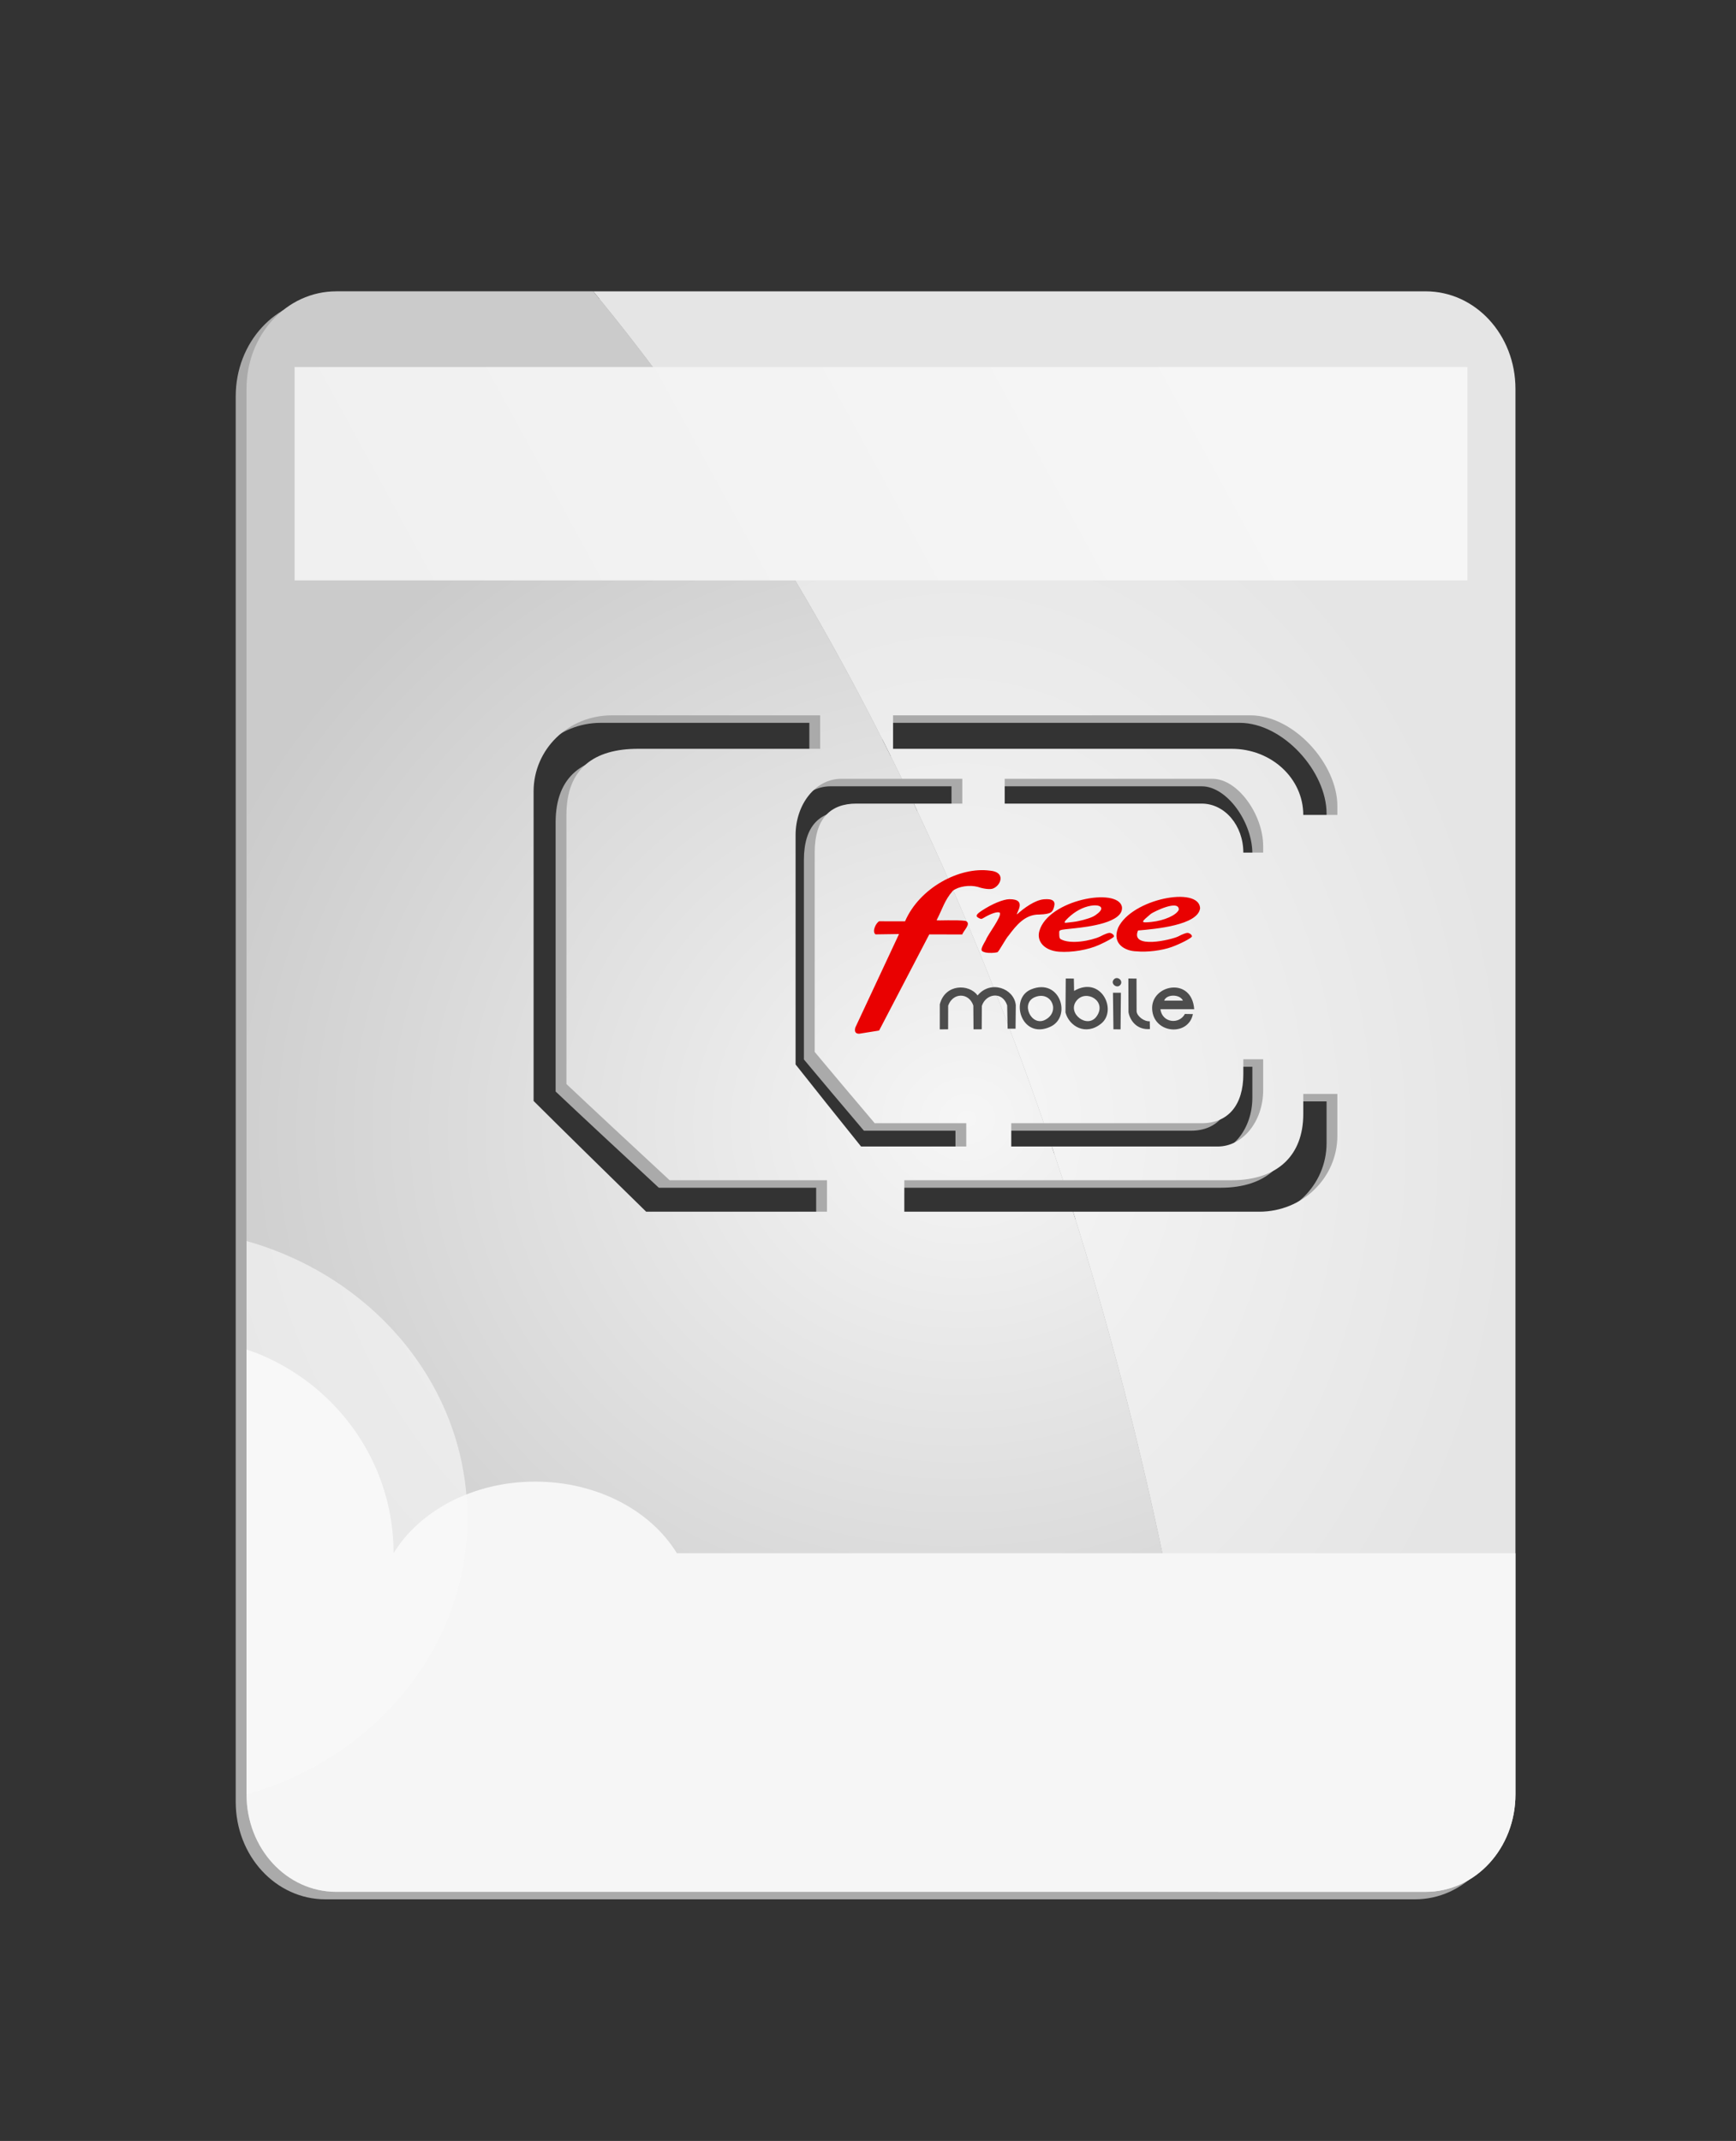
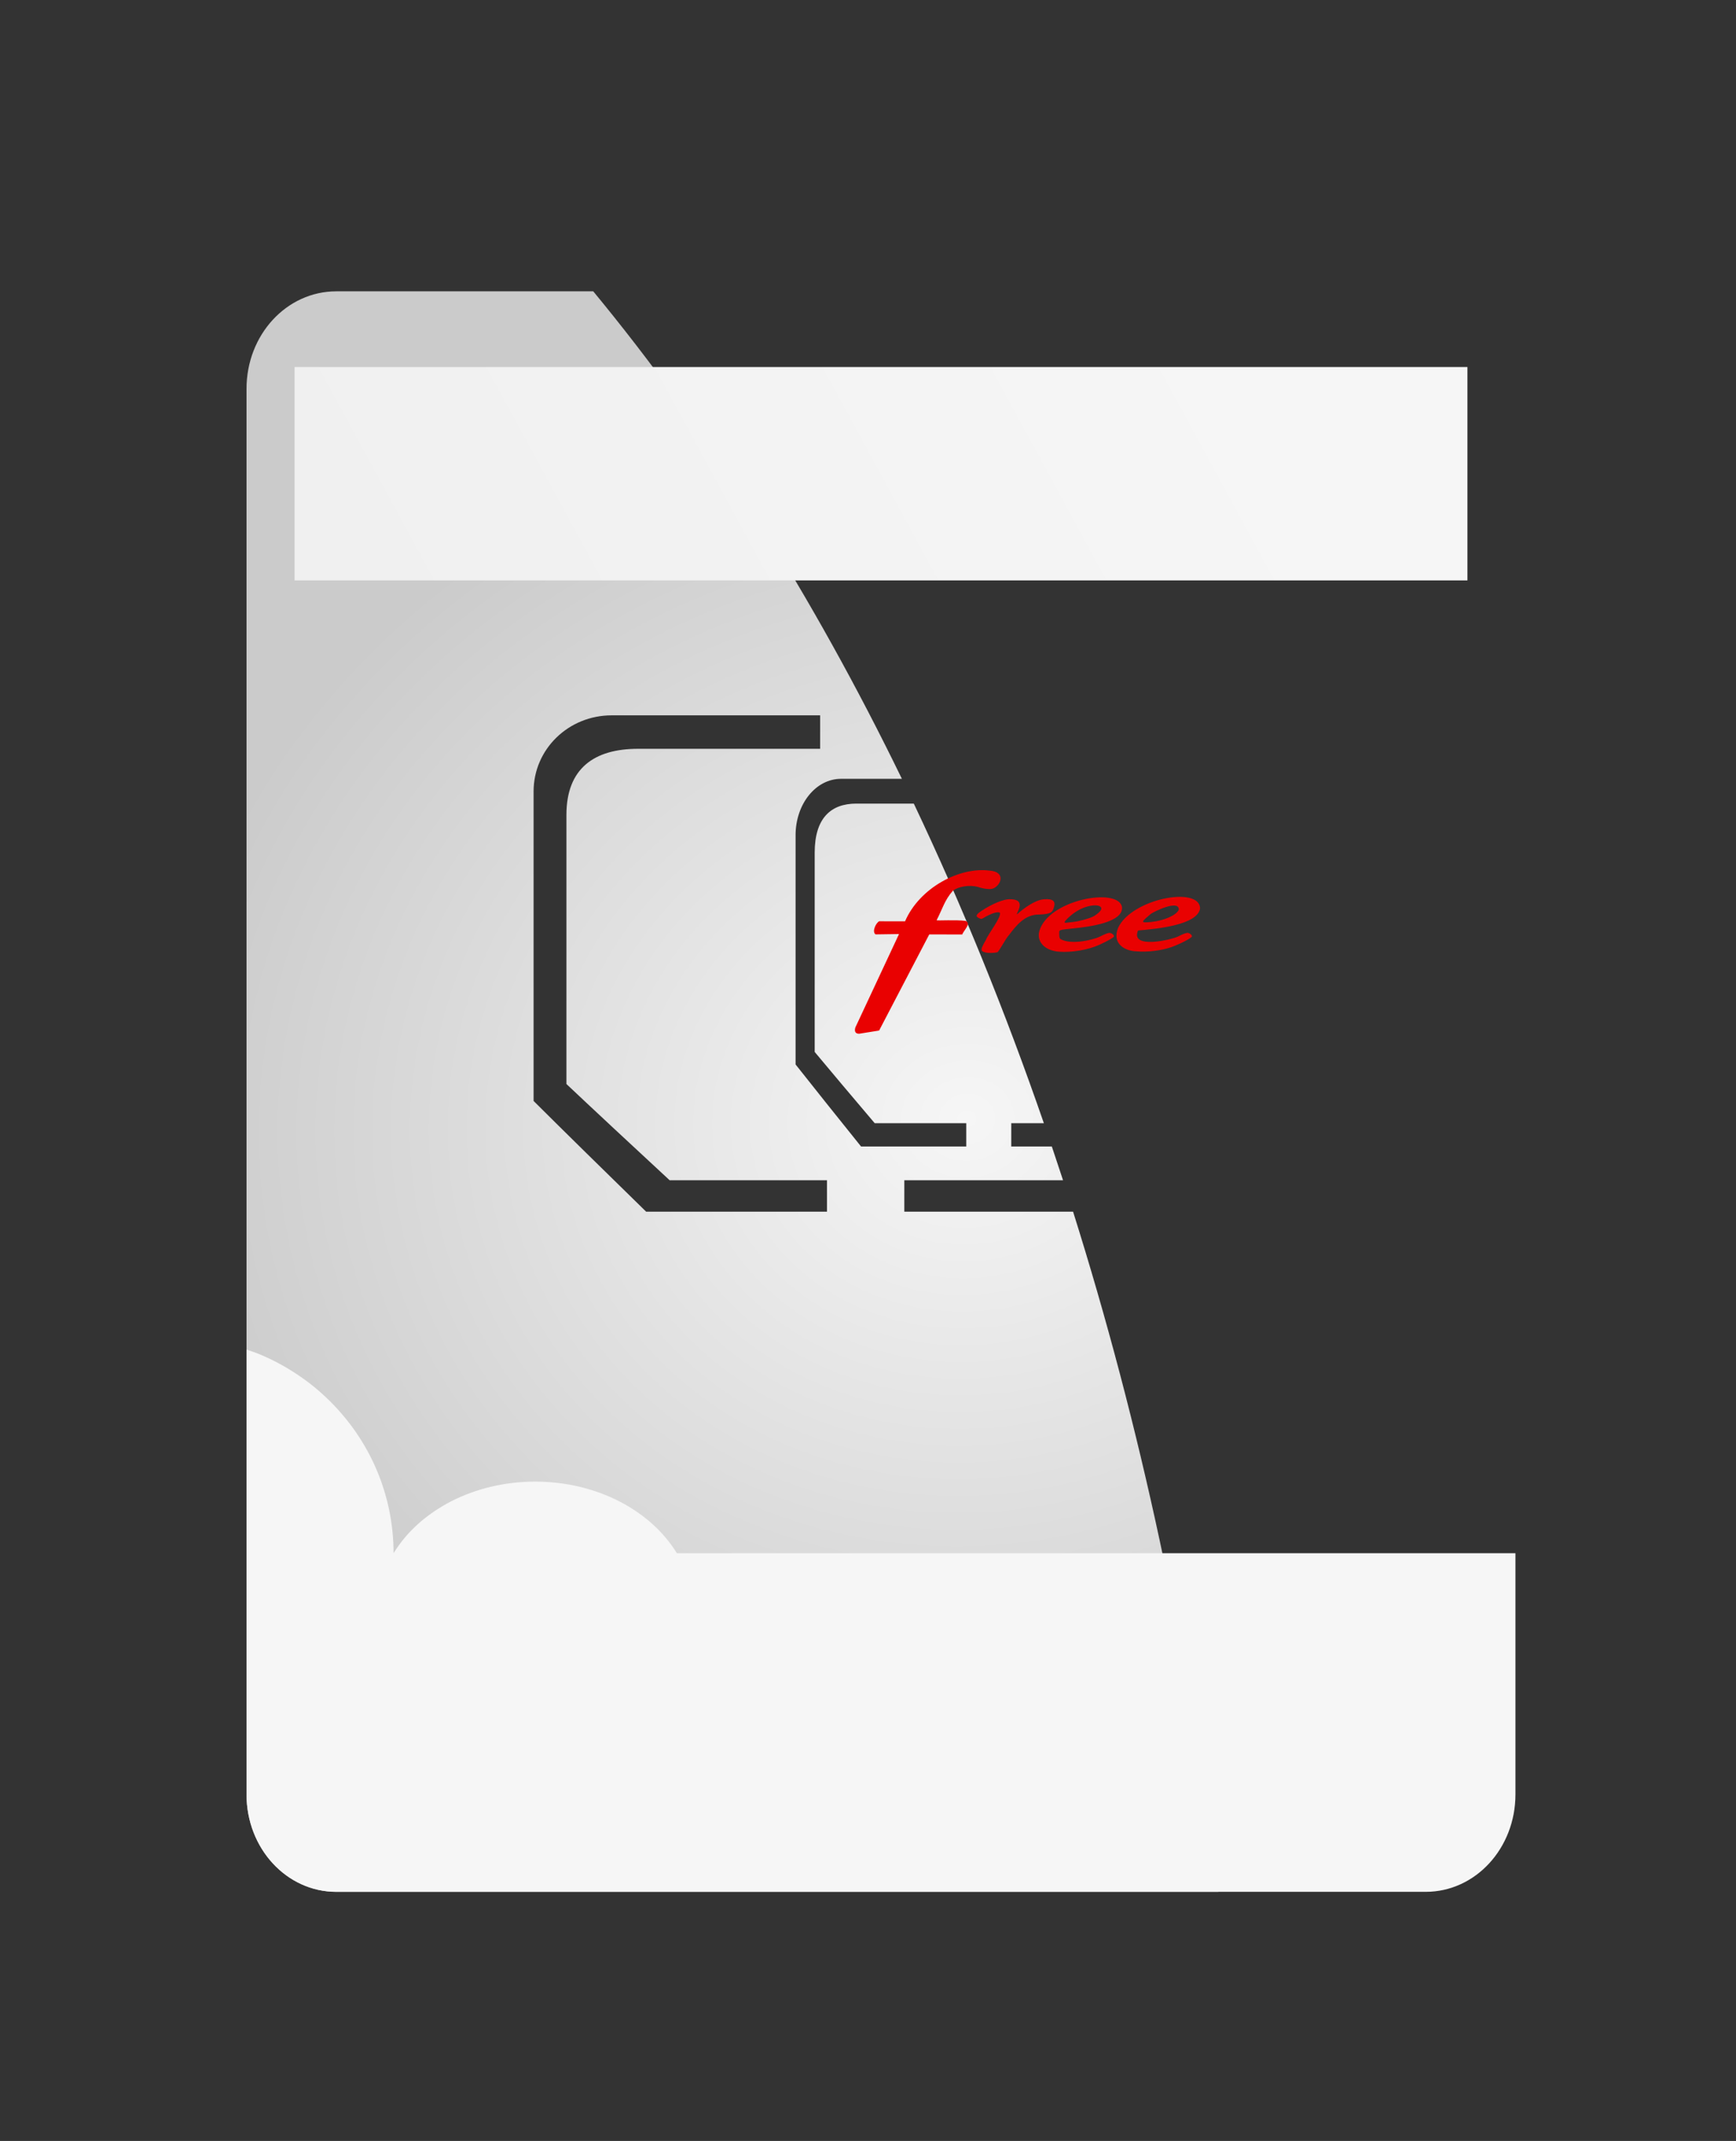
<svg xmlns="http://www.w3.org/2000/svg" xmlns:ns1="http://www.inkscape.org/namespaces/inkscape" xmlns:ns2="http://sodipodi.sourceforge.net/DTD/sodipodi-0.dtd" xmlns:xlink="http://www.w3.org/1999/xlink" width="1274.286" height="1571.429" id="svg2" version="1.1" ns1:version="0.48.1 " ns2:docname="Carte SIM Recto.svg">
  <rect width="100%" height="100%" fill="#333333" stroke="none" />
  <defs id="defs4">
    <linearGradient id="linearGradient4075">
      <stop style="stop-color:#41a94e;stop-opacity:1;" offset="0" id="stop4077" />
      <stop style="stop-color:#41a94e;stop-opacity:0;" offset="1" id="stop4079" />
    </linearGradient>
    <linearGradient ns1:collect="always" id="linearGradient4049">
      <stop style="stop-color:#ffffff;stop-opacity:1;" offset="0" id="stop4051" />
      <stop style="stop-color:#ffffff;stop-opacity:0;" offset="1" id="stop4053" />
    </linearGradient>
    <linearGradient id="linearGradient4011">
      <stop style="stop-color:#f6f6f6;stop-opacity:1;" offset="0" id="stop4013" />
      <stop style="stop-color:#e5e5e5;stop-opacity:1;" offset="1" id="stop4015" />
    </linearGradient>
    <linearGradient ns1:collect="always" xlink:href="#linearGradient4049" id="linearGradient4081" x1="3400.047" y1="3893.377" x2="3443.828" y2="3240.782" gradientUnits="userSpaceOnUse" gradientTransform="translate(-1862.857,-2000)" />
    <radialGradient ns1:collect="always" xlink:href="#linearGradient4011-4" id="radialGradient4044-7" gradientUnits="userSpaceOnUse" gradientTransform="matrix(0.207,-0.012,0.016,0.271,1104.583,1169.549)" cx="3827.375" cy="4308.994" fx="3827.375" fy="4308.994" r="1948.571" />
    <linearGradient id="linearGradient4011-4">
      <stop style="stop-color:#f6f6f6;stop-opacity:1;" offset="0" id="stop4013-0" />
      <stop style="stop-color:#e5e5e5;stop-opacity:1;" offset="1" id="stop4015-9" />
    </linearGradient>
    <radialGradient r="1948.571" fy="4308.994" fx="3827.375" cy="4308.994" cx="3827.375" gradientTransform="matrix(0.207,-0.012,0.016,0.271,2675.413,906.353)" gradientUnits="userSpaceOnUse" id="radialGradient3811-8" xlink:href="#linearGradient4011-4-8" ns1:collect="always" />
    <linearGradient id="linearGradient4011-4-8">
      <stop style="stop-color:#f6f6f6;stop-opacity:1;" offset="0" id="stop4013-0-2" />
      <stop style="stop-color:#e5e5e5;stop-opacity:1;" offset="1" id="stop4015-9-4" />
    </linearGradient>
    <radialGradient r="1948.571" fy="4308.994" fx="3827.375" cy="4308.994" cx="3827.375" gradientTransform="matrix(-0.207,-0.012,-0.016,0.271,3716.713,1177.63)" gradientUnits="userSpaceOnUse" id="radialGradient3845" xlink:href="#linearGradient4011-4-8-1-0" ns1:collect="always" />
    <radialGradient r="1948.571" fy="4308.994" fx="3827.375" cy="4308.994" cx="3827.375" gradientTransform="matrix(0.207,-0.012,0.016,0.271,4180.95,774.535)" gradientUnits="userSpaceOnUse" id="radialGradient3845-5" xlink:href="#linearGradient4011-4-8-1" ns1:collect="always" />
    <linearGradient id="linearGradient4011-4-8-1">
      <stop style="stop-color:#f6f6f6;stop-opacity:1;" offset="0" id="stop4013-0-2-7" />
      <stop style="stop-color:#cbcbcb;stop-opacity:1;" offset="1" id="stop4015-9-4-1" />
    </linearGradient>
    <radialGradient ns1:collect="always" xlink:href="#linearGradient4011-4-2" id="radialGradient3869-5" gradientUnits="userSpaceOnUse" gradientTransform="matrix(0.207,-0.012,0.016,0.271,3451.982,2321.239)" cx="3827.375" cy="4308.994" fx="3827.375" fy="4308.994" r="1948.571" />
    <linearGradient id="linearGradient4011-4-2">
      <stop style="stop-color:#f6f6f6;stop-opacity:1;" offset="0" id="stop4013-0-7" />
      <stop style="stop-color:#e5e5e5;stop-opacity:1;" offset="1" id="stop4015-9-6" />
    </linearGradient>
    <linearGradient ns1:collect="always" xlink:href="#linearGradient4049-2" id="linearGradient4055-4" x1="3218.25" y1="4491.277" x2="2990.033" y2="5994.384" gradientUnits="userSpaceOnUse" gradientTransform="translate(-1862.857,-2000)" />
    <linearGradient ns1:collect="always" id="linearGradient4049-2">
      <stop style="stop-color:#ffffff;stop-opacity:1;" offset="0" id="stop4051-3" />
      <stop style="stop-color:#ffffff;stop-opacity:0;" offset="1" id="stop4053-2" />
    </linearGradient>
    <linearGradient ns1:collect="always" xlink:href="#linearGradient4049-2-5" id="linearGradient4081-2-4" x1="3400.047" y1="3893.377" x2="3443.828" y2="3240.782" gradientUnits="userSpaceOnUse" gradientTransform="translate(1909.611,213.963)" />
    <linearGradient ns1:collect="always" id="linearGradient4049-2-5">
      <stop style="stop-color:#ffffff;stop-opacity:1;" offset="0" id="stop4051-3-2" />
      <stop style="stop-color:#ffffff;stop-opacity:0;" offset="1" id="stop4053-2-9" />
    </linearGradient>
    <linearGradient id="linearGradient4011-4-2-8">
      <stop style="stop-color:#f6f6f6;stop-opacity:1;" offset="0" id="stop4013-0-7-3" />
      <stop style="stop-color:#e5e5e5;stop-opacity:1;" offset="1" id="stop4015-9-6-8" />
    </linearGradient>
    <linearGradient id="linearGradient4011-4-8-1-9">
      <stop style="stop-color:#f6f6f6;stop-opacity:1;" offset="0" id="stop4013-0-2-7-8" />
      <stop style="stop-color:#cbcbcb;stop-opacity:1;" offset="1" id="stop4015-9-4-1-6" />
    </linearGradient>
    <radialGradient ns1:collect="always" xlink:href="#linearGradient4011-4-23" id="radialGradient3869-6" gradientUnits="userSpaceOnUse" gradientTransform="matrix(0.207,-0.012,0.016,0.271,3451.982,2321.239)" cx="3827.375" cy="4308.994" fx="3827.375" fy="4308.994" r="1948.571" />
    <linearGradient id="linearGradient4011-4-23">
      <stop style="stop-color:#f6f6f6;stop-opacity:1;" offset="0" id="stop4013-0-8" />
      <stop style="stop-color:#e5e5e5;stop-opacity:1;" offset="1" id="stop4015-9-2" />
    </linearGradient>
    <radialGradient r="1948.571" fy="4308.994" fx="3827.375" cy="4308.994" cx="3827.375" gradientTransform="matrix(0.207,-0.012,0.016,0.271,4877.049,3383.997)" gradientUnits="userSpaceOnUse" id="radialGradient4044-6" xlink:href="#linearGradient4011-4-23" ns1:collect="always" />
    <linearGradient id="linearGradient4011-4-2-0">
      <stop style="stop-color:#f6f6f6;stop-opacity:1;" offset="0" id="stop4013-0-7-2" />
      <stop style="stop-color:#e5e5e5;stop-opacity:1;" offset="1" id="stop4015-9-6-0" />
    </linearGradient>
    <linearGradient id="linearGradient4011-9">
      <stop style="stop-color:#f6f6f6;stop-opacity:1;" offset="0" id="stop4013-2" />
      <stop style="stop-color:#f5f5f5;stop-opacity:1" offset="1" id="stop4015-8" />
    </linearGradient>
    <linearGradient id="linearGradient4011-4-8-1-0">
      <stop style="stop-color:#f6f6f6;stop-opacity:1;" offset="0" id="stop4013-0-2-7-5" />
      <stop style="stop-color:#cbcbcb;stop-opacity:1;" offset="1" id="stop4015-9-4-1-5" />
    </linearGradient>
    <radialGradient ns1:collect="always" xlink:href="#linearGradient4011-4-7" id="radialGradient3869-2" gradientUnits="userSpaceOnUse" gradientTransform="matrix(0.207,-0.012,0.016,0.271,3451.982,2321.239)" cx="3827.375" cy="4308.994" fx="3827.375" fy="4308.994" r="1948.571" />
    <linearGradient id="linearGradient4011-4-7">
      <stop style="stop-color:#f6f6f6;stop-opacity:1;" offset="0" id="stop4013-0-6" />
      <stop style="stop-color:#e5e5e5;stop-opacity:1;" offset="1" id="stop4015-9-7" />
    </linearGradient>
    <radialGradient ns1:collect="always" xlink:href="#linearGradient4011-90" id="radialGradient4044-8" gradientUnits="userSpaceOnUse" gradientTransform="matrix(0.207,-0.012,0.016,0.271,1104.583,1169.549)" cx="3827.375" cy="4308.994" fx="3827.375" fy="4308.994" r="1948.571" />
    <linearGradient id="linearGradient4011-90">
      <stop style="stop-color:#f6f6f6;stop-opacity:1;" offset="0" id="stop4013-00" />
      <stop style="stop-color:#e5e5e5;stop-opacity:1;" offset="1" id="stop4015-7" />
    </linearGradient>
    <linearGradient id="linearGradient4011-4-2-5">
      <stop style="stop-color:#f6f6f6;stop-opacity:1;" offset="0" id="stop4013-0-7-21" />
      <stop style="stop-color:#e5e5e5;stop-opacity:1;" offset="1" id="stop4015-9-6-4" />
    </linearGradient>
    <linearGradient id="linearGradient4011-46">
      <stop style="stop-color:#f6f6f6;stop-opacity:1;" offset="0" id="stop4013-8" />
      <stop style="stop-color:#e5e5e5;stop-opacity:1;" offset="1" id="stop4015-98" />
    </linearGradient>
    <linearGradient id="linearGradient4011-4-8-1-5">
      <stop style="stop-color:#f6f6f6;stop-opacity:1;" offset="0" id="stop4013-0-2-7-51" />
      <stop style="stop-color:#cbcbcb;stop-opacity:1;" offset="1" id="stop4015-9-4-1-55" />
    </linearGradient>
    <linearGradient id="linearGradient4011-4-4">
      <stop style="stop-color:#f6f6f6;stop-opacity:1;" offset="0" id="stop4013-0-0" />
      <stop style="stop-color:#e5e5e5;stop-opacity:1;" offset="1" id="stop4015-9-5" />
    </linearGradient>
    <radialGradient r="1948.571" fy="4308.994" fx="3827.375" cy="4308.994" cx="3827.375" gradientTransform="matrix(0.207,-0.012,0.016,0.271,3444.042,2326.744)" gradientUnits="userSpaceOnUse" id="radialGradient4239-4" xlink:href="#linearGradient4011-4-8-1-5" ns1:collect="always" />
    <linearGradient id="linearGradient4285">
      <stop style="stop-color:#f6f6f6;stop-opacity:1;" offset="0" id="stop4287" />
      <stop style="stop-color:#cbcbcb;stop-opacity:1;" offset="1" id="stop4289" />
    </linearGradient>
    <linearGradient gradientTransform="matrix(1.2,0,0,1.2,-1035.534,-164.851)" gradientUnits="userSpaceOnUse" y2="589.207" x2="573.262" y1="483.646" x1="474.267" id="linearGradient3290" xlink:href="#linearGradient3284" ns1:collect="always" />
    <ns1:perspective ns2:type="inkscape:persp3d" ns1:vp_x="0 : 526.18109 : 1" ns1:vp_y="0 : 1000 : 0" ns1:vp_z="744.09448 : 526.18109 : 1" ns1:persp3d-origin="372.04724 : 350.78739 : 1" id="perspective2447" />
    <ns1:perspective id="perspective10" ns1:persp3d-origin="372.04724 : 350.78739 : 1" ns1:vp_z="744.09448 : 526.18109 : 1" ns1:vp_y="0 : 1000 : 0" ns1:vp_x="0 : 526.18109 : 1" ns2:type="inkscape:persp3d" />
    <linearGradient id="linearGradient3276">
      <stop id="stop3278" offset="0" style="stop-color:#87aade;stop-opacity:1;" />
      <stop id="stop3280" offset="1" style="stop-color:#87cfde;stop-opacity:1;" />
    </linearGradient>
    <linearGradient id="linearGradient3284">
      <stop id="stop3286" offset="0" style="stop-color:#ffd42a;stop-opacity:1;" />
      <stop id="stop3288" offset="1" style="stop-color:#fff1a3;stop-opacity:1;" />
    </linearGradient>
    <radialGradient ns1:collect="always" xlink:href="#linearGradient4011-4-4" id="radialGradient4494" gradientUnits="userSpaceOnUse" gradientTransform="matrix(0.207,-0.012,0.016,0.271,1761.021,3199.099)" cx="3827.375" cy="4308.994" fx="3827.375" fy="4308.994" r="1948.571" />
    <radialGradient ns1:collect="always" xlink:href="#linearGradient4011-4-8-1-5" id="radialGradient4496" gradientUnits="userSpaceOnUse" gradientTransform="matrix(0.305,-0.027,0.024,0.27,1350.771,3257.686)" cx="3827.375" cy="4308.994" fx="3827.375" fy="4308.994" r="1948.571" />
    <linearGradient ns1:collect="always" xlink:href="#linearGradient4011-46" id="linearGradient4498" gradientUnits="userSpaceOnUse" gradientTransform="translate(-1206.416,29.065)" x1="4000.047" y1="3681.192" x2="2380.971" y2="4560.782" />
    <linearGradient ns1:collect="always" xlink:href="#linearGradient4011-4-2-5" id="linearGradient4500" gradientUnits="userSpaceOnUse" x1="4526.982" y1="3507.929" x2="5500.759" y2="2931.005" />
    <radialGradient ns1:collect="always" xlink:href="#linearGradient4011-4" id="radialGradient4515" gradientUnits="userSpaceOnUse" gradientTransform="matrix(0.207,-0.012,0.016,0.271,3451.982,2321.239)" cx="3827.375" cy="4308.994" fx="3827.375" fy="4308.994" r="1948.571" />
    <radialGradient ns1:collect="always" xlink:href="#linearGradient4011-4-8-1" id="radialGradient4517" gradientUnits="userSpaceOnUse" gradientTransform="matrix(0.305,-0.027,0.024,0.27,3041.731,2379.826)" cx="3827.375" cy="4308.994" fx="3827.375" fy="4308.994" r="1948.571" />
    <linearGradient ns1:collect="always" xlink:href="#linearGradient4011" id="linearGradient4519" gradientUnits="userSpaceOnUse" gradientTransform="translate(484.544,-848.795)" x1="4000.047" y1="3681.192" x2="2380.971" y2="4560.782" />
    <linearGradient ns1:collect="always" xlink:href="#linearGradient4011-4-2" id="linearGradient4521" gradientUnits="userSpaceOnUse" x1="4526.982" y1="3507.929" x2="5500.759" y2="2931.005" />
    <linearGradient id="linearGradient3284-6">
      <stop id="stop3286-4" offset="0" style="stop-color:#ffd42a;stop-opacity:1;" />
      <stop id="stop3288-4" offset="1" style="stop-color:#fff1a3;stop-opacity:1;" />
    </linearGradient>
    <radialGradient r="1948.571" fy="4308.994" fx="3827.375" cy="4308.994" cx="3827.375" gradientTransform="matrix(-0.207,-0.012,-0.016,0.271,3716.713,1177.63)" gradientUnits="userSpaceOnUse" id="radialGradient3845-1" xlink:href="#linearGradient4011-4-8-9" ns1:collect="always" />
    <linearGradient id="linearGradient4011-4-8-9">
      <stop style="stop-color:#f6f6f6;stop-opacity:1;" offset="0" id="stop4013-0-2-5" />
      <stop style="stop-color:#e5e5e5;stop-opacity:1;" offset="1" id="stop4015-9-4-5" />
    </linearGradient>
    <linearGradient id="linearGradient3284-3">
      <stop id="stop3286-2" offset="0" style="stop-color:#ffd42a;stop-opacity:1;" />
      <stop id="stop3288-46" offset="1" style="stop-color:#fff1a3;stop-opacity:1;" />
    </linearGradient>
    <radialGradient r="1948.571" fy="4308.994" fx="3827.375" cy="4308.994" cx="3827.375" gradientTransform="matrix(-0.207,-0.012,-0.016,0.271,3716.713,1177.63)" gradientUnits="userSpaceOnUse" id="radialGradient3845-6" xlink:href="#linearGradient4011-4-8-6" ns1:collect="always" />
    <linearGradient id="linearGradient4011-4-8-6">
      <stop style="stop-color:#f6f6f6;stop-opacity:1;" offset="0" id="stop4013-0-2-2" />
      <stop style="stop-color:#e5e5e5;stop-opacity:1;" offset="1" id="stop4015-9-4-9" />
    </linearGradient>
    <linearGradient id="linearGradient3284-5">
      <stop id="stop3286-9" offset="0" style="stop-color:#ffd42a;stop-opacity:1;" />
      <stop id="stop3288-463" offset="1" style="stop-color:#fff1a3;stop-opacity:1;" />
    </linearGradient>
    <radialGradient r="1948.571" fy="4308.994" fx="3827.375" cy="4308.994" cx="3827.375" gradientTransform="matrix(-0.207,-0.012,-0.016,0.271,3716.713,1177.63)" gradientUnits="userSpaceOnUse" id="radialGradient3845-4" xlink:href="#linearGradient4011-4-8-90" ns1:collect="always" />
    <linearGradient id="linearGradient4011-4-8-90">
      <stop style="stop-color:#f6f6f6;stop-opacity:1;" offset="0" id="stop4013-0-2-53" />
      <stop style="stop-color:#e5e5e5;stop-opacity:1;" offset="1" id="stop4015-9-4-91" />
    </linearGradient>
    <radialGradient r="1948.571" fy="4308.994" fx="3827.375" cy="4308.994" cx="3827.375" gradientTransform="matrix(-0.207,-0.012,-0.016,0.271,6945.955,1157.306)" gradientUnits="userSpaceOnUse" id="radialGradient4562-2-2" xlink:href="#linearGradient4011-4-8-90-1" ns1:collect="always" />
    <linearGradient id="linearGradient4011-4-8-90-1">
      <stop style="stop-color:#f6f6f6;stop-opacity:1;" offset="0" id="stop4013-0-2-53-5" />
      <stop style="stop-color:#e5e5e5;stop-opacity:1;" offset="1" id="stop4015-9-4-91-4" />
    </linearGradient>
    <radialGradient ns1:collect="always" xlink:href="#linearGradient4011-4-8-90-1" id="radialGradient4773" gradientUnits="userSpaceOnUse" gradientTransform="matrix(-0.207,-0.012,-0.016,0.271,3716.7,1177.626)" cx="3827.375" cy="4308.994" fx="3827.375" fy="4308.994" r="1948.571" />
    <linearGradient ns1:collect="always" xlink:href="#linearGradient4049-1" id="linearGradient4081-2" x1="3400.047" y1="3893.377" x2="3443.828" y2="3240.782" gradientUnits="userSpaceOnUse" gradientTransform="translate(-1862.857,-2000)" />
    <linearGradient ns1:collect="always" id="linearGradient4049-1">
      <stop style="stop-color:#ffffff;stop-opacity:1;" offset="0" id="stop4051-2" />
      <stop style="stop-color:#ffffff;stop-opacity:0;" offset="1" id="stop4053-7" />
    </linearGradient>
    <linearGradient y2="4768.28" x2="2274.094" y1="3691.583" x1="4157.046" gradientTransform="translate(-837.875,-2002.8)" gradientUnits="userSpaceOnUse" id="linearGradient4844" xlink:href="#linearGradient4011-9" ns1:collect="always" />
    <linearGradient id="linearGradient4011-4-8-1-55">
      <stop style="stop-color:#f6f6f6;stop-opacity:1;" offset="0" id="stop4013-0-2-7-4" />
      <stop style="stop-color:#cbcbcb;stop-opacity:1;" offset="1" id="stop4015-9-4-1-0" />
    </linearGradient>
    <radialGradient ns1:collect="always" xlink:href="#linearGradient4011-4-41" id="radialGradient4515-3" gradientUnits="userSpaceOnUse" gradientTransform="matrix(0.207,-0.012,0.016,0.271,3451.982,2321.239)" cx="3827.375" cy="4308.994" fx="3827.375" fy="4308.994" r="1948.571" />
    <linearGradient id="linearGradient4011-4-41">
      <stop style="stop-color:#f6f6f6;stop-opacity:1;" offset="0" id="stop4013-0-22" />
      <stop style="stop-color:#e5e5e5;stop-opacity:1;" offset="1" id="stop4015-9-9" />
    </linearGradient>
    <radialGradient ns1:collect="always" xlink:href="#linearGradient4011-4-8-1-55" id="radialGradient4517-8" gradientUnits="userSpaceOnUse" gradientTransform="matrix(0.305,-0.027,0.024,0.27,3041.731,2379.826)" cx="3827.375" cy="4308.994" fx="3827.375" fy="4308.994" r="1948.571" />
    <linearGradient id="linearGradient4882">
      <stop style="stop-color:#f6f6f6;stop-opacity:1;" offset="0" id="stop4884" />
      <stop style="stop-color:#cbcbcb;stop-opacity:1;" offset="1" id="stop4886" />
    </linearGradient>
    <linearGradient ns1:collect="always" xlink:href="#linearGradient4011-2" id="linearGradient4519-2" gradientUnits="userSpaceOnUse" gradientTransform="translate(484.544,-848.795)" x1="4000.047" y1="3681.192" x2="2380.971" y2="4560.782" />
    <linearGradient id="linearGradient4011-2">
      <stop style="stop-color:#f6f6f6;stop-opacity:1;" offset="0" id="stop4013-7" />
      <stop style="stop-color:#e5e5e5;stop-opacity:1;" offset="1" id="stop4015-85" />
    </linearGradient>
    <linearGradient ns1:collect="always" xlink:href="#linearGradient4011-4-2-3" id="linearGradient4521-8" gradientUnits="userSpaceOnUse" x1="4526.982" y1="3507.929" x2="5500.759" y2="2931.005" />
    <linearGradient id="linearGradient4011-4-2-3">
      <stop style="stop-color:#f6f6f6;stop-opacity:1;" offset="0" id="stop4013-0-7-9" />
      <stop style="stop-color:#e5e5e5;stop-opacity:1;" offset="1" id="stop4015-9-6-44" />
    </linearGradient>
    <linearGradient id="linearGradient4011-9-4">
      <stop style="stop-color:#f6f6f6;stop-opacity:1;" offset="0" id="stop4013-2-7" />
      <stop style="stop-color:#f5f5f5;stop-opacity:1" offset="1" id="stop4015-8-1" />
    </linearGradient>
    <linearGradient id="linearGradient4011-4-8-90-1-2">
      <stop style="stop-color:#f6f6f6;stop-opacity:1;" offset="0" id="stop4013-0-2-53-5-1" />
      <stop style="stop-color:#e5e5e5;stop-opacity:1;" offset="1" id="stop4015-9-4-91-4-6" />
    </linearGradient>
    <linearGradient id="linearGradient3284-8">
      <stop id="stop3286-3" offset="0" style="stop-color:#ffd42a;stop-opacity:1;" />
      <stop id="stop3288-2" offset="1" style="stop-color:#fff1a3;stop-opacity:1;" />
    </linearGradient>
    <radialGradient r="1948.571" fy="4308.994" fx="3827.375" cy="4308.994" cx="3827.375" gradientTransform="matrix(-0.207,-0.012,-0.016,0.271,3716.713,1177.63)" gradientUnits="userSpaceOnUse" id="radialGradient3845-8" xlink:href="#linearGradient4011-4-8-1-0-6" ns1:collect="always" />
    <linearGradient id="linearGradient4011-4-8-1-0-6">
      <stop style="stop-color:#f6f6f6;stop-opacity:1;" offset="0" id="stop4013-0-2-7-5-0" />
      <stop style="stop-color:#cbcbcb;stop-opacity:1;" offset="1" id="stop4015-9-4-1-5-1" />
    </linearGradient>
    <linearGradient y2="4768.28" x2="2274.094" y1="3691.583" x1="4157.046" gradientTransform="translate(1534.666,449.277)" gradientUnits="userSpaceOnUse" id="linearGradient4844-61" xlink:href="#linearGradient4011-9-7" ns1:collect="always" />
    <linearGradient id="linearGradient4011-9-7">
      <stop style="stop-color:#f6f6f6;stop-opacity:1;" offset="0" id="stop4013-2-2" />
      <stop style="stop-color:#f5f5f5;stop-opacity:1" offset="1" id="stop4015-8-3" />
    </linearGradient>
    <radialGradient ns1:collect="always" xlink:href="#linearGradient4011-4-8-90-1-8" id="radialGradient4773-7" gradientUnits="userSpaceOnUse" gradientTransform="matrix(-0.207,-0.012,-0.016,0.271,6089.241,3629.703)" cx="3827.375" cy="4308.994" fx="3827.375" fy="4308.994" r="1948.571" />
    <linearGradient id="linearGradient4011-4-8-90-1-8">
      <stop style="stop-color:#f6f6f6;stop-opacity:1;" offset="0" id="stop4013-0-2-53-5-5" />
      <stop style="stop-color:#e5e5e5;stop-opacity:1;" offset="1" id="stop4015-9-4-91-4-8" />
    </linearGradient>
    <linearGradient gradientTransform="matrix(1.2,0,0,1.2,-1035.534,-164.851)" gradientUnits="userSpaceOnUse" y2="589.207" x2="573.262" y1="483.646" x1="474.267" id="linearGradient3290-5" xlink:href="#linearGradient3284-87" ns1:collect="always" />
    <linearGradient id="linearGradient3284-87">
      <stop id="stop3286-33" offset="0" style="stop-color:#ffd42a;stop-opacity:1;" />
      <stop id="stop3288-1" offset="1" style="stop-color:#fff1a3;stop-opacity:1;" />
    </linearGradient>
    <radialGradient r="1948.571" fy="4308.994" fx="3827.375" cy="4308.994" cx="3827.375" gradientTransform="matrix(-0.207,-0.012,-0.016,0.271,3716.713,1177.63)" gradientUnits="userSpaceOnUse" id="radialGradient3845-0" xlink:href="#linearGradient4011-4-8-1-0-8" ns1:collect="always" />
    <linearGradient id="linearGradient4011-4-8-1-0-8">
      <stop style="stop-color:#f6f6f6;stop-opacity:1;" offset="0" id="stop4013-0-2-7-5-1" />
      <stop style="stop-color:#cbcbcb;stop-opacity:1;" offset="1" id="stop4015-9-4-1-5-0" />
    </linearGradient>
    <radialGradient r="1948.571" fy="4308.994" fx="3827.375" cy="4308.994" cx="3827.375" gradientTransform="matrix(-0.207,-0.012,-0.016,0.271,6089.255,3629.708)" gradientUnits="userSpaceOnUse" id="radialGradient5136" xlink:href="#linearGradient4011-4-8-1-0-8" ns1:collect="always" />
    <linearGradient id="linearGradient4011-9-7-4">
      <stop style="stop-color:#f6f6f6;stop-opacity:1;" offset="0" id="stop4013-2-2-1" />
      <stop style="stop-color:#f5f5f5;stop-opacity:1" offset="1" id="stop4015-8-3-0" />
    </linearGradient>
    <linearGradient id="linearGradient4011-4-8-90-1-8-7">
      <stop style="stop-color:#f6f6f6;stop-opacity:1;" offset="0" id="stop4013-0-2-53-5-5-3" />
      <stop style="stop-color:#e5e5e5;stop-opacity:1;" offset="1" id="stop4015-9-4-91-4-8-9" />
    </linearGradient>
    <linearGradient id="linearGradient3284-87-9">
      <stop id="stop3286-33-7" offset="0" style="stop-color:#ffd42a;stop-opacity:1;" />
      <stop id="stop3288-1-2" offset="1" style="stop-color:#fff1a3;stop-opacity:1;" />
    </linearGradient>
    <linearGradient id="linearGradient4011-4-8-1-0-8-2">
      <stop style="stop-color:#f6f6f6;stop-opacity:1;" offset="0" id="stop4013-0-2-7-5-1-8" />
      <stop style="stop-color:#cbcbcb;stop-opacity:1;" offset="1" id="stop4015-9-4-1-5-0-6" />
    </linearGradient>
    <radialGradient ns1:collect="always" xlink:href="#linearGradient4011-4-8-1-0-8-2" id="radialGradient5354" gradientUnits="userSpaceOnUse" gradientTransform="matrix(-0.207,-0.012,-0.016,0.271,6174.409,5337.409)" cx="3827.375" cy="4308.994" fx="3827.375" fy="4308.994" r="1948.571" />
    <linearGradient ns1:collect="always" xlink:href="#linearGradient3284-87-9" id="linearGradient5356" gradientUnits="userSpaceOnUse" gradientTransform="matrix(1.2,0,0,1.2,-1035.534,-164.851)" x1="474.267" y1="483.646" x2="573.262" y2="589.207" />
    <radialGradient ns1:collect="always" xlink:href="#linearGradient4011-4-8-90-1-8-7" id="radialGradient5358" gradientUnits="userSpaceOnUse" gradientTransform="matrix(-0.207,-0.012,-0.016,0.271,6174.395,5337.405)" cx="3827.375" cy="4308.994" fx="3827.375" fy="4308.994" r="1948.571" />
    <linearGradient ns1:collect="always" xlink:href="#linearGradient4011-9-7-4" id="linearGradient5360" gradientUnits="userSpaceOnUse" gradientTransform="translate(1619.821,2156.979)" x1="4157.046" y1="3691.583" x2="2274.094" y2="4768.28" />
  </defs>
  <ns2:namedview id="base" pagecolor="#ffffff" bordercolor="#666666" borderopacity="1.0" ns1:pageopacity="0.0" ns1:pageshadow="2" ns1:zoom="0.175" ns1:cx="811.19572" ns1:cy="910.24355" ns1:document-units="px" ns1:current-layer="g4502-6" showgrid="false" ns1:window-width="758" ns1:window-height="644" ns1:window-x="1721" ns1:window-y="238" ns1:window-maximized="0" fit-margin-top="0" fit-margin-left="0" fit-margin-right="0" fit-margin-bottom="0" ns1:snap-global="true" ns1:snap-bbox="true" ns1:bbox-nodes="false" ns1:snap-bbox-edge-midpoints="false" ns1:snap-bbox-midpoints="true" ns1:object-paths="true" ns1:snap-intersection-paths="true" ns1:object-nodes="true" ns1:snap-smooth-nodes="true" ns1:snap-nodes="true" />
  <g ns1:label="Calque 1" ns1:groupmode="layer" id="layer1" transform="translate(-1247.143,-2802.362)">
    <g id="g4502" transform="translate(-2355.506,183.793)">
-       <path ns1:export-ydpi="48.300766" ns1:export-xdpi="48.300766" ns1:export-filename="C:\Documents and Settings\cjuzotg\Desktop\- Perso\Android\Free mobile\Carte SIM\path3034-1.png" ns1:connector-curvature="0" id="rect3933-2" d="m 3841.584,2837.896 c -36.511,0 -65.906,31.919 -65.906,71.562 l 0,1031.625 c 0,39.643 29.395,71.562 65.906,71.562 l 799.625,0 c 36.511,0 65.906,-31.919 65.906,-71.562 l 0,-1031.625 c 0,-39.643 -29.395,-71.562 -65.906,-71.562 l -799.625,0 z m 202.125,311.219 153.031,0 0,24.562 -133.719,0 c -32.095,0 -52.531,14.344 -52.531,48.531 l 0,191.75 0,5.75 c 20.096,18.996 49.27,46.086 75.75,70.625 l 2.031,0 113.469,0 0,23.094 -130.5,0 -2.219,0 c -28.885,-28.23 -60.704,-59.428 -82.625,-81.281 l 0,-6.594 0,-220.594 c 0,-30.937 25.55,-55.844 57.312,-55.844 z m 206.562,0 262.344,0 c 31.762,0 63.781,35.625 63.781,66.562 l 0,6.531 -25.031,0 c 0,-26.892 -23.445,-48.531 -52.562,-48.531 l -248.531,0 0,-24.562 z m -38.219,46.594 89.031,0 0,18.188 -77.781,0 c -18.67,0 -30.563,10.643 -30.563,35.969 l 0,142.031 0,4.281 c 11.69,14.072 28.659,34.134 44.063,52.313 l 1.187,0 66,0 0,17.094 -75.906,0 -1.312,0 c -16.802,-20.913 -35.311,-44.03 -48.062,-60.219 l 0,-4.875 0,-163.406 c 0,-22.918 14.868,-41.375 33.344,-41.375 z m 120.156,0 152.625,0 c 18.476,0 37.094,26.394 37.094,49.312 l 0,4.844 -14.563,0 c 0,-19.922 -13.625,-35.969 -30.562,-35.969 l -144.594,0 0,-18.188 z m 175.156,205.844 14.563,0 0,22.656 c 0,22.918 -14.899,41.375 -33.375,41.375 l -151.531,0 0,-17.094 139.781,0 c 19.49,0 30.562,-13.384 30.562,-35.969 l 0,-10.969 z m 44,25.438 25.031,0 0,30.594 c 0,30.938 -25.582,55.844 -57.344,55.844 l -260.531,0 0,-23.094 240.281,0 c 33.505,0 52.562,-18.044 52.562,-48.531 l 0,-14.812 z" style="fill:#aaaaaa;fill-opacity:1;stroke:none" />
-       <path ns1:connector-curvature="0" id="rect3933-4" d="m 4038.107,2832.398 c 84.983,102.962 161.188,223.358 226.562,357.812 l 44.344,0 0,18.188 -35.594,0 c 35.214,74.211 67.143,152.599 95.469,234.594 l 115.844,0 c 19.49,0 30.562,-13.384 30.562,-35.969 l 0,-10.969 14.562,0 0,22.656 c 0,22.918 -14.899,41.375 -33.375,41.375 l -121.75,0 c 2.771,8.216 5.52,16.464 8.219,24.75 l 123.781,0 c 33.505,0 52.562,-18.044 52.562,-48.531 l 0,-14.812 25.031,0 0,30.594 c 0,30.938 -25.582,55.844 -57.344,55.844 l -136.656,0 c 49.023,155.607 85.307,323.151 106.625,499.219 l 152.187,0 c 36.511,0 65.906,-31.919 65.906,-71.562 l 0,-1031.625 c 0,-39.643 -29.395,-71.562 -65.906,-71.562 l -611.031,0 z m 220.094,311.219 262.344,0 c 31.762,0 63.781,35.625 63.781,66.562 l 0,6.531 -25.031,0 c 0,-26.892 -23.445,-48.531 -52.562,-48.531 l -248.531,0 0,-24.562 z m 81.937,46.594 152.625,0 c 18.476,0 37.094,26.394 37.094,49.312 l 0,4.844 -14.562,0 c 0,-19.922 -13.625,-35.969 -30.562,-35.969 l -144.594,0 0,-18.188 z" style="fill:url(#radialGradient4515);fill-opacity:1;stroke:none" />
      <path ns1:connector-curvature="0" id="rect3933-4-5-1" d="m 3849.513,2832.398 c -36.511,0 -65.906,31.919 -65.906,71.562 l 0,1031.625 c 0,39.643 29.395,71.562 65.906,71.562 l 647.438,0 c -21.318,-176.068 -57.602,-343.612 -106.625,-499.219 l -123.875,0 0,-23.094 116.5,0 c -2.699,-8.286 -5.448,-16.534 -8.219,-24.75 l -29.781,0 0,-17.094 23.937,0 c -28.326,-81.995 -60.255,-160.383 -95.469,-234.594 l -42.188,0 c -18.67,0 -30.562,10.643 -30.562,35.969 l 0,142.031 0,4.281 c 11.69,14.072 28.659,34.134 44.062,52.312 l 1.188,0 66,0 0,17.094 -75.906,0 -1.312,0 c -16.802,-20.913 -35.311,-44.03 -48.063,-60.219 l 0,-4.875 0,-163.406 c 0,-22.918 14.868,-41.375 33.344,-41.375 l 44.688,0 c -65.375,-134.455 -141.58,-254.85 -226.562,-357.813 l -188.594,0 z m 202.125,311.219 153.031,0 0,24.562 -133.719,0 c -32.095,0 -52.531,14.344 -52.531,48.531 l 0,191.75 0,5.75 c 20.096,18.996 49.27,46.086 75.75,70.625 l 2.031,0 113.469,0 0,23.094 -130.5,0 -2.219,0 c -28.885,-28.23 -60.704,-59.428 -82.625,-81.281 l 0,-6.594 0,-220.594 c 0,-30.938 25.55,-55.844 57.312,-55.844 z" style="fill:url(#radialGradient4517);fill-opacity:1;stroke:none" />
      <rect ns1:export-ydpi="48.300766" ns1:export-xdpi="48.300766" ns1:export-filename="C:\Documents and Settings\cjuzotg\Desktop\- Perso\Android\Free mobile\Carte SIM\path3034-1.png" ry="0" rx="0" y="2887.965" x="3818.877" height="156.617" width="860.924" id="rect3841-7-6" style="fill:url(#linearGradient4519);fill-opacity:1;stroke:none" />
      <path ns1:export-ydpi="48.300766" ns1:export-xdpi="48.300766" ns2:nodetypes="scccccccccccccccssccssscczscccsssccsccssssssssssscccccsssccccc" ns1:connector-curvature="0" id="path3034-1-8" d="m 4230.529,3372.669 32.042,-68.543 -17.274,0.255 c -2.815,-2.191 0.479,-8.574 2.703,-9.613 l 18.99,0.021 c 10.625,-24.637 40.126,-40.237 62.323,-37.179 11.758,0.954 8.167,10.706 2.4,13.059 -2.17,1.03 -7.618,0.176 -11.157,-1.104 -6.162,-1.687 -14.272,-0.416 -18.459,2.781 -6.174,7.017 -7.618,13.318 -11.961,21.675 0.798,0.407 14.112,-0.474 21.33,0.474 4.367,1.895 -1.301,6.839 -2.529,9.955 l -24.173,-0.063 -36.817,70.574 -14.661,2.345 c -3.419,0.03 -3.373,-2.584 -2.759,-4.636 z m 95.844,-54.944 c -4.322,-0.972 -4.323,-1.873 0,-9.355 1.202,-3.676 12.137,-17.625 10.082,-19.945 -1.53,-0.946 -6.457,0.646 -11.648,3.764 -1.749,1.05 -1.873,1.06 -3.515,0.277 -2.819,-1.344 -2.355,-2.589 2.055,-5.505 7.44,-4.921 15.785,-8.378 20.283,-8.402 13.536,-0.057 4.535,10.456 5.531,11.141 4.915,-4.46 13.074,-10.511 19.77,-11.072 6.695,-0.56 8.564,1.492 7.458,5.432 -1.079,3.843 -1.736,5.442 -10.989,5.769 -10.409,-0.144 -16.834,7.993 -22.37,15.384 -2.022,2.02 -7.151,11.869 -8.264,12.28 -2.039,0.569 -6.365,0.689 -8.39,0.233 z m 53.67,-0.628 c -10.579,-0.746 -16.67,-7.429 -14.465,-15.189 6.528,-22.971 57.4,-32.264 60.603,-17.835 1.676,11.721 -25.196,14.8 -34.608,15.823 -12.54,1.345 -11.392,0.914 -11.392,4.281 0,2.117 0.221,3.025 0.884,3.624 7.139,4.215 22.61,1.222 29.172,-1.88 3.13,-1.637 5.742,-2.647 6.819,-2.637 1.587,0.022 3.506,1.552 3.291,2.637 -0.155,0.78 -4.865,3.449 -10.925,6.188 -8.199,3.706 -19.997,5.65 -29.378,4.989 z m 10.28,-21.833 c 4.024,-0.386 11.3,-2.33 14.497,-3.871 2.639,-1.273 5.548,-3.775 6.056,-5.207 0.883,-2.493 -2.381,-3.713 -7.546,-2.82 -5.808,1.003 -11.506,4.046 -16.551,8.839 -3.154,2.996 -3.458,3.956 -1.142,3.601 0.866,-0.133 2.976,-0.376 4.687,-0.54 z m 46.576,21.564 c -8.319,-0.161 -18.255,-5.469 -13.524,-17.262 10.018,-21.383 59.384,-30.758 60.189,-14.434 -1.382,12.54 -33.019,15.336 -45.551,16.393 -5.937,13.887 24.361,6.948 29.669,4.288 2.573,-1.408 5.512,-2.538 6.576,-2.528 1.59,0.022 3.506,1.552 3.291,2.641 -0.228,1.158 -8.493,5.449 -14.957,7.767 -7.154,2.565 -17.893,3.876 -25.692,3.136 z m 10.907,-21.574 c 9.457,-0.967 18.48,-4.996 20.134,-8.989 0.216,-7.752 -18.415,1.494 -20.56,3.081 -7.04,6.01 -8.181,6.792 0.425,5.907 z" style="fill:#e90101;fill-opacity:1;stroke:none" />
      <g id="g4132">
        <path style="fill:url(#linearGradient4521);fill-opacity:1;stroke:none" d="m 4715.045,3758.585 -583.031,0 -32.531,0 c -1.191,-1.947 -2.466,-3.851 -3.812,-5.719 -1.347,-1.868 -2.786,-3.717 -4.281,-5.5 -2.99,-3.566 -6.27,-6.964 -9.812,-10.156 -3.542,-3.193 -7.336,-6.164 -11.375,-8.938 -4.039,-2.774 -8.301,-5.347 -12.781,-7.656 -4.48,-2.31 -9.166,-4.356 -14.031,-6.156 -4.866,-1.8 -9.929,-3.348 -15.125,-4.594 -5.196,-1.245 -10.53,-2.198 -16,-2.844 -5.47,-0.645 -11.061,-0.969 -16.75,-0.969 -5.689,0 -11.28,0.323 -16.75,0.969 -5.47,0.645 -10.836,1.598 -16.031,2.844 -5.196,1.246 -10.228,2.794 -15.094,4.594 -4.866,1.8 -9.551,3.847 -14.031,6.156 -4.48,2.31 -8.742,4.883 -12.781,7.656 -4.039,2.774 -7.864,5.745 -11.406,8.938 -3.542,3.193 -6.822,6.59 -9.813,10.156 -1.495,1.783 -2.903,3.632 -4.25,5.5 -1.347,1.868 -2.621,3.772 -3.812,5.719 0,-5.469 -0.294,-10.892 -0.844,-16.219 -0.55,-5.326 -1.365,-10.562 -2.438,-15.719 -1.072,-5.157 -2.401,-10.226 -3.969,-15.188 -1.568,-4.961 -3.369,-9.824 -5.406,-14.562 -2.037,-4.739 -4.303,-9.354 -6.781,-13.844 -2.478,-4.49 -5.169,-8.848 -8.062,-13.063 -2.893,-4.214 -6,-8.275 -9.281,-12.187 -3.281,-3.913 -6.733,-7.666 -10.375,-11.25 -3.642,-3.584 -7.462,-7.021 -11.438,-10.25 -3.976,-3.229 -8.124,-6.247 -12.406,-9.094 -4.283,-2.847 -8.688,-5.498 -13.25,-7.938 -4.563,-2.439 -9.278,-4.683 -14.094,-6.688 -3.124,-1.3 -6.372,-2.329 -9.594,-3.438 l 0,326.438 c 0,39.643 29.395,71.562 65.906,71.562 l 799.625,0 c 36.511,0 65.906,-31.919 65.906,-71.562 l 0,-177 z" id="path3905-5-1" ns1:connector-curvature="0" ns1:export-filename="C:\Documents and Settings\cjuzotg\Desktop\- Perso\Android\Free mobile\Carte SIM\path3034-1.png" ns1:export-xdpi="48.300766" ns1:export-ydpi="48.300766" />
-         <path style="fill:#f9f9f9;fill-opacity:0.601;stroke:none" d="m 3783.607,3529.46 0,406.125 c 93.8,-26.367 162.094,-107.298 162.094,-203.062 0,-95.766 -68.292,-176.696 -162.094,-203.063 z" id="rect3933-4-5-1-7" ns1:connector-curvature="0" />
      </g>
-       <path ns1:export-ydpi="48.300766" ns1:export-xdpi="48.300766" ns1:export-filename="C:\Documents and Settings\cjuzotg\Desktop\- Perso\Android\Free mobile\Carte SIM\path3034-1.png" ns2:nodetypes="cccccccccccccccccccssssssccccscssscccccccccccczcscssss" ns1:connector-curvature="0" id="path3032-1-3-5" d="m 4292.502,3355.726 c 3.823,-15.118 21.489,-15.212 27.728,-6.505 9.526,-11.592 26.776,-5.226 28.049,7.053 l -0.176,17.35 -5.817,0 -0.335,-17.093 c -3.497,-10.729 -15.737,-8.704 -18.59,0.389 l -0.098,17.128 -6.021,0.026 -0.144,-17.454 c -3.273,-9.743 -15.014,-9.645 -18.459,0.061 l -0.037,17.366 -6.11,0.068 z m 127.447,18.325 -0.345,-26.845 5.832,0 -0.258,26.904 z m -60.455,-29.288 c 21.208,-8.755 30.149,20.081 14.116,27.439 -21.254,9.755 -30.324,-20.748 -14.116,-27.439 z m 10.261,22.374 c 11.378,-5.812 4.912,-21.186 -6.981,-16.881 -11.596,4.197 -3.161,22.062 6.981,16.881 z m 14.992,-5.464 0.198,-24.889 5.949,0.03 0.168,9.059 c 19.88,-11.551 31.975,14.259 19.877,24.008 -11.443,9.221 -23.545,1.843 -26.191,-8.208 z m 22.92,2.798 c 7.83,-11.279 -8.105,-20.227 -14.938,-11.248 -7.032,9.242 8.284,20.832 14.938,11.248 z m 23.329,-2.982 -0.087,-24.705 5.99,0.044 0.053,23.97 c 0.218,3.678 5.612,7.709 9.666,7.341 l 0.131,5.731 c -9.442,0.753 -14.617,-6.026 -15.755,-12.379 z m 48.234,-2.164 -24.8,0 c 1.279,9.858 13.547,11.547 17.998,3.457 l 5.858,0.096 c -3.242,16.536 -28.858,14.55 -29.915,-3.524 -1.057,-18.074 29.144,-24.282 30.859,-0.028 z m -22.039,-6.327 13.76,-5e-4 c -2.126,-4.814 -12.043,-4.923 -13.76,5e-4 z m -37.326,-15.025 c 2.363,-3.656 7.407,0.059 5.354,3.196 -2.216,3.385 -7.341,-0.12 -5.354,-3.196 z" style="fill:#4d4d4d;fill-opacity:1;stroke:none" />
    </g>
    <g id="g4502-6" transform="translate(-2361.483,-1139.574)" />
  </g>
</svg>